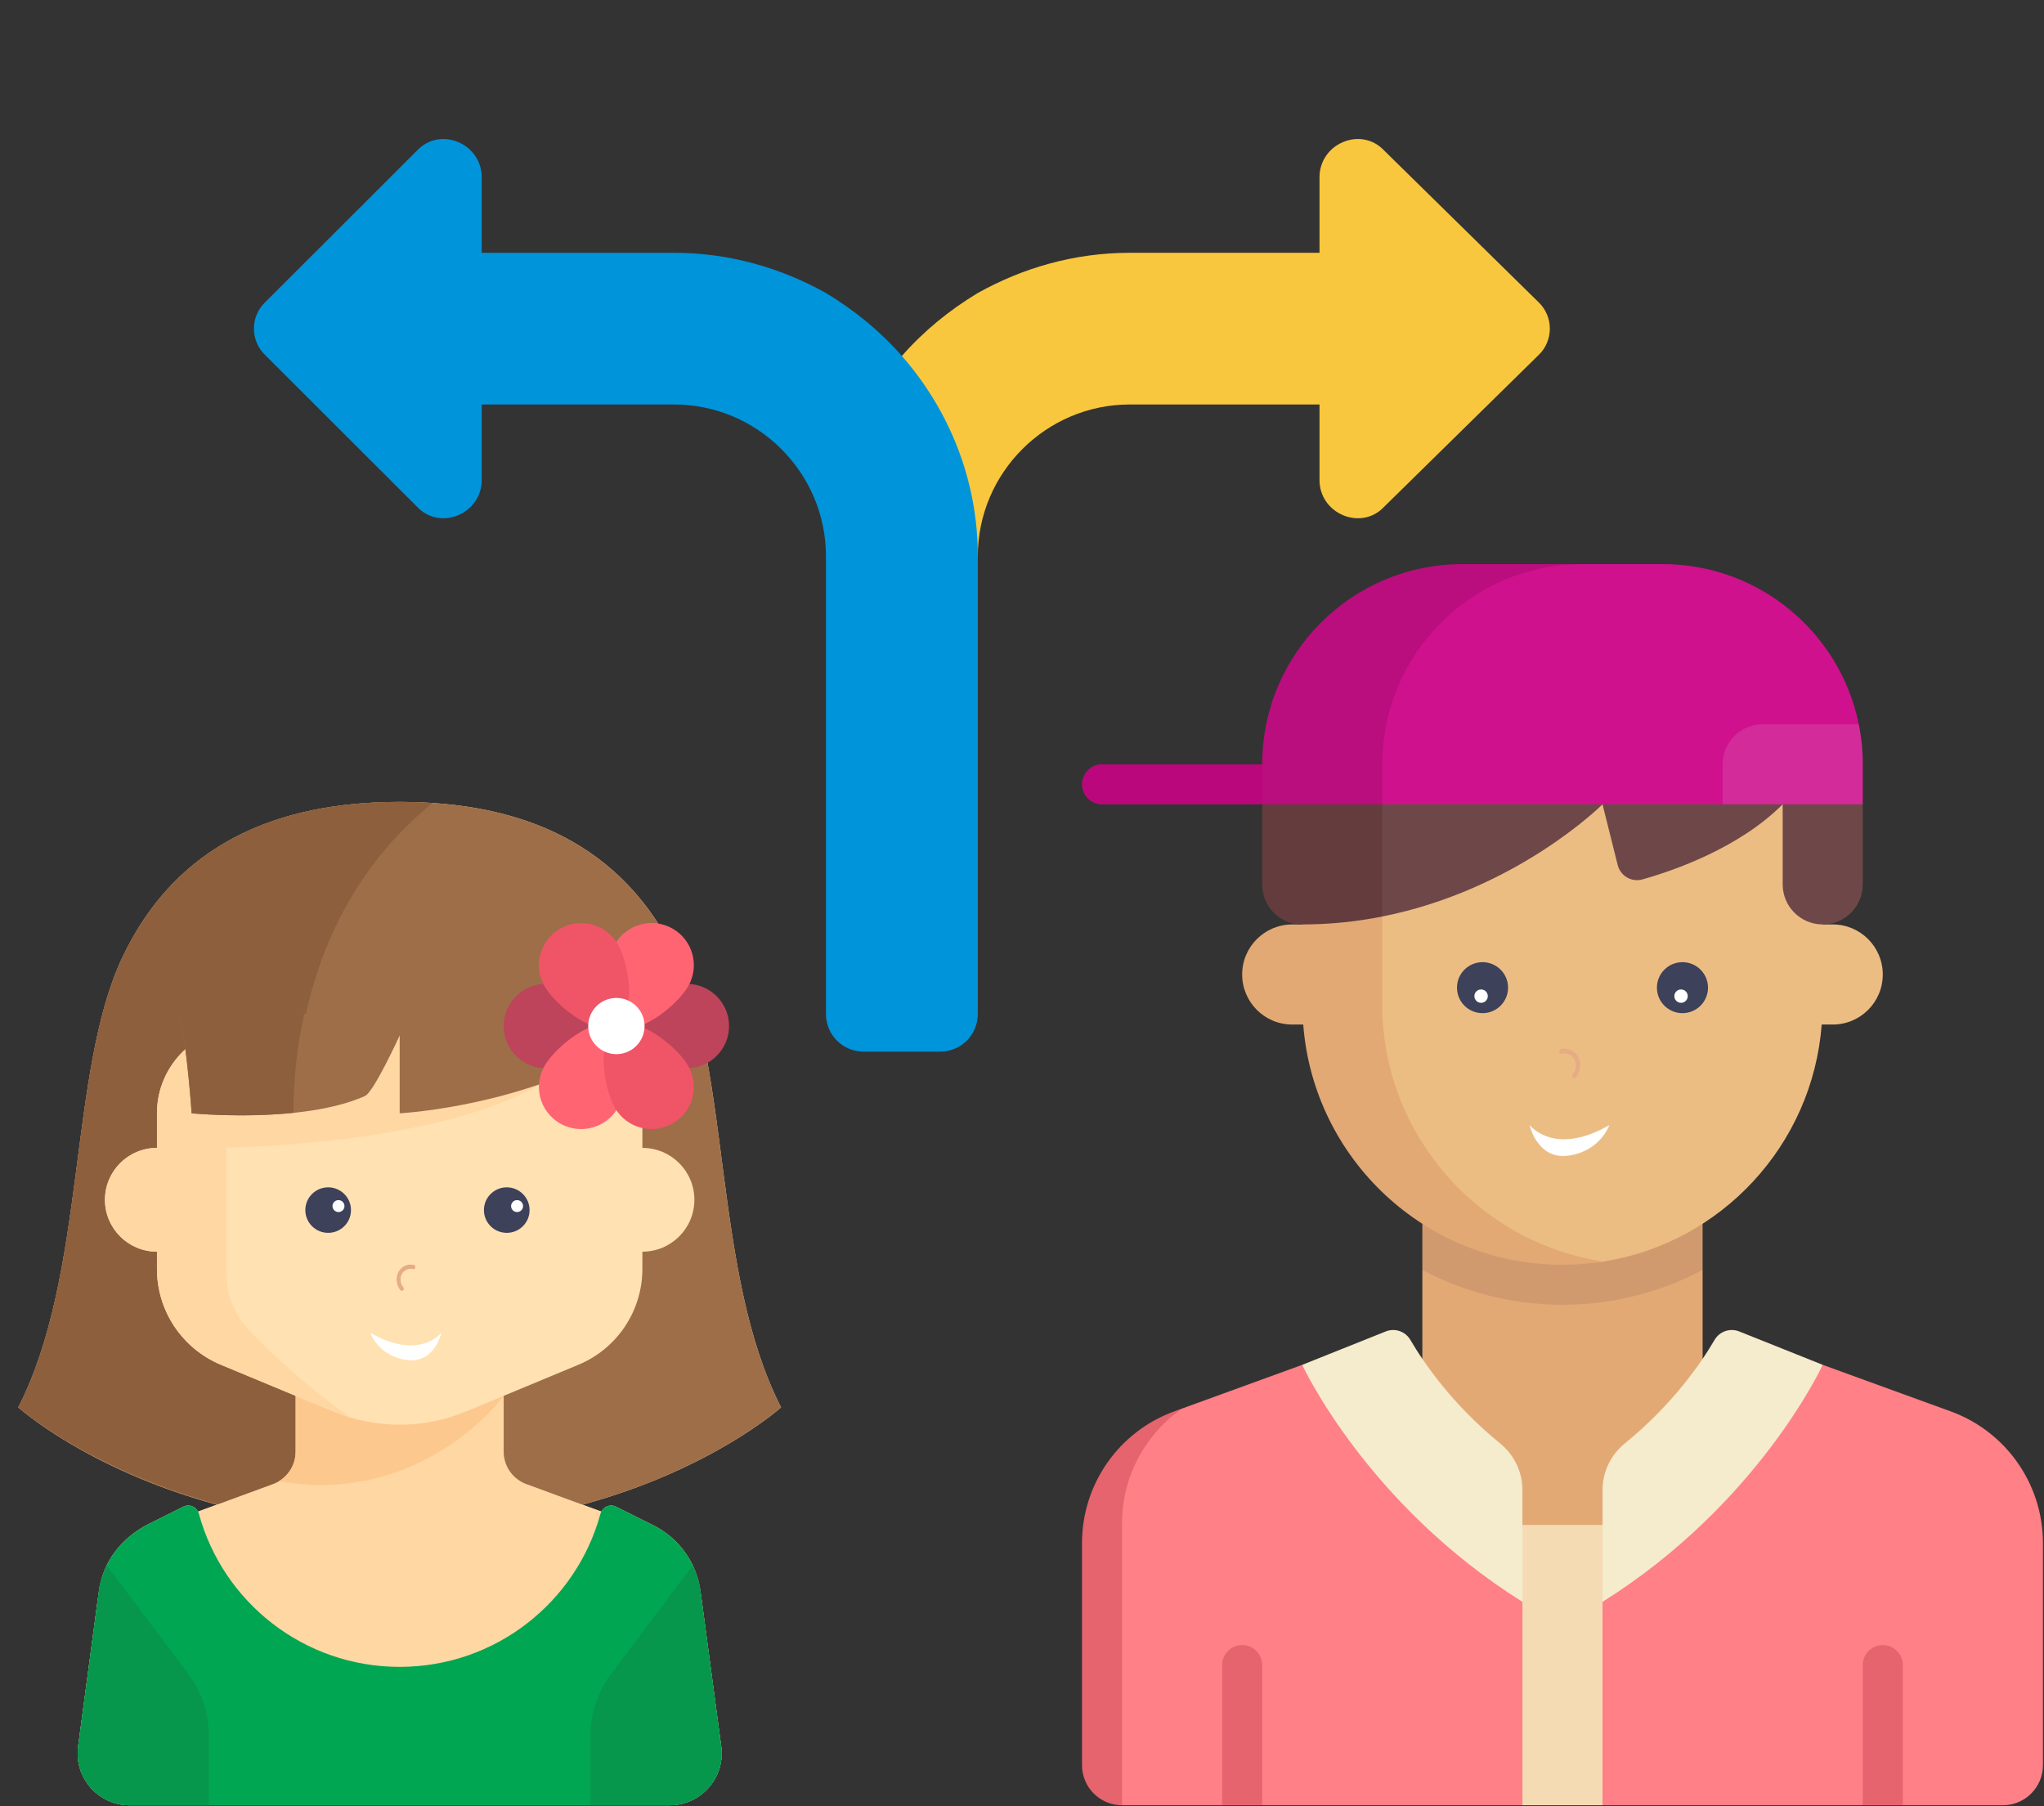
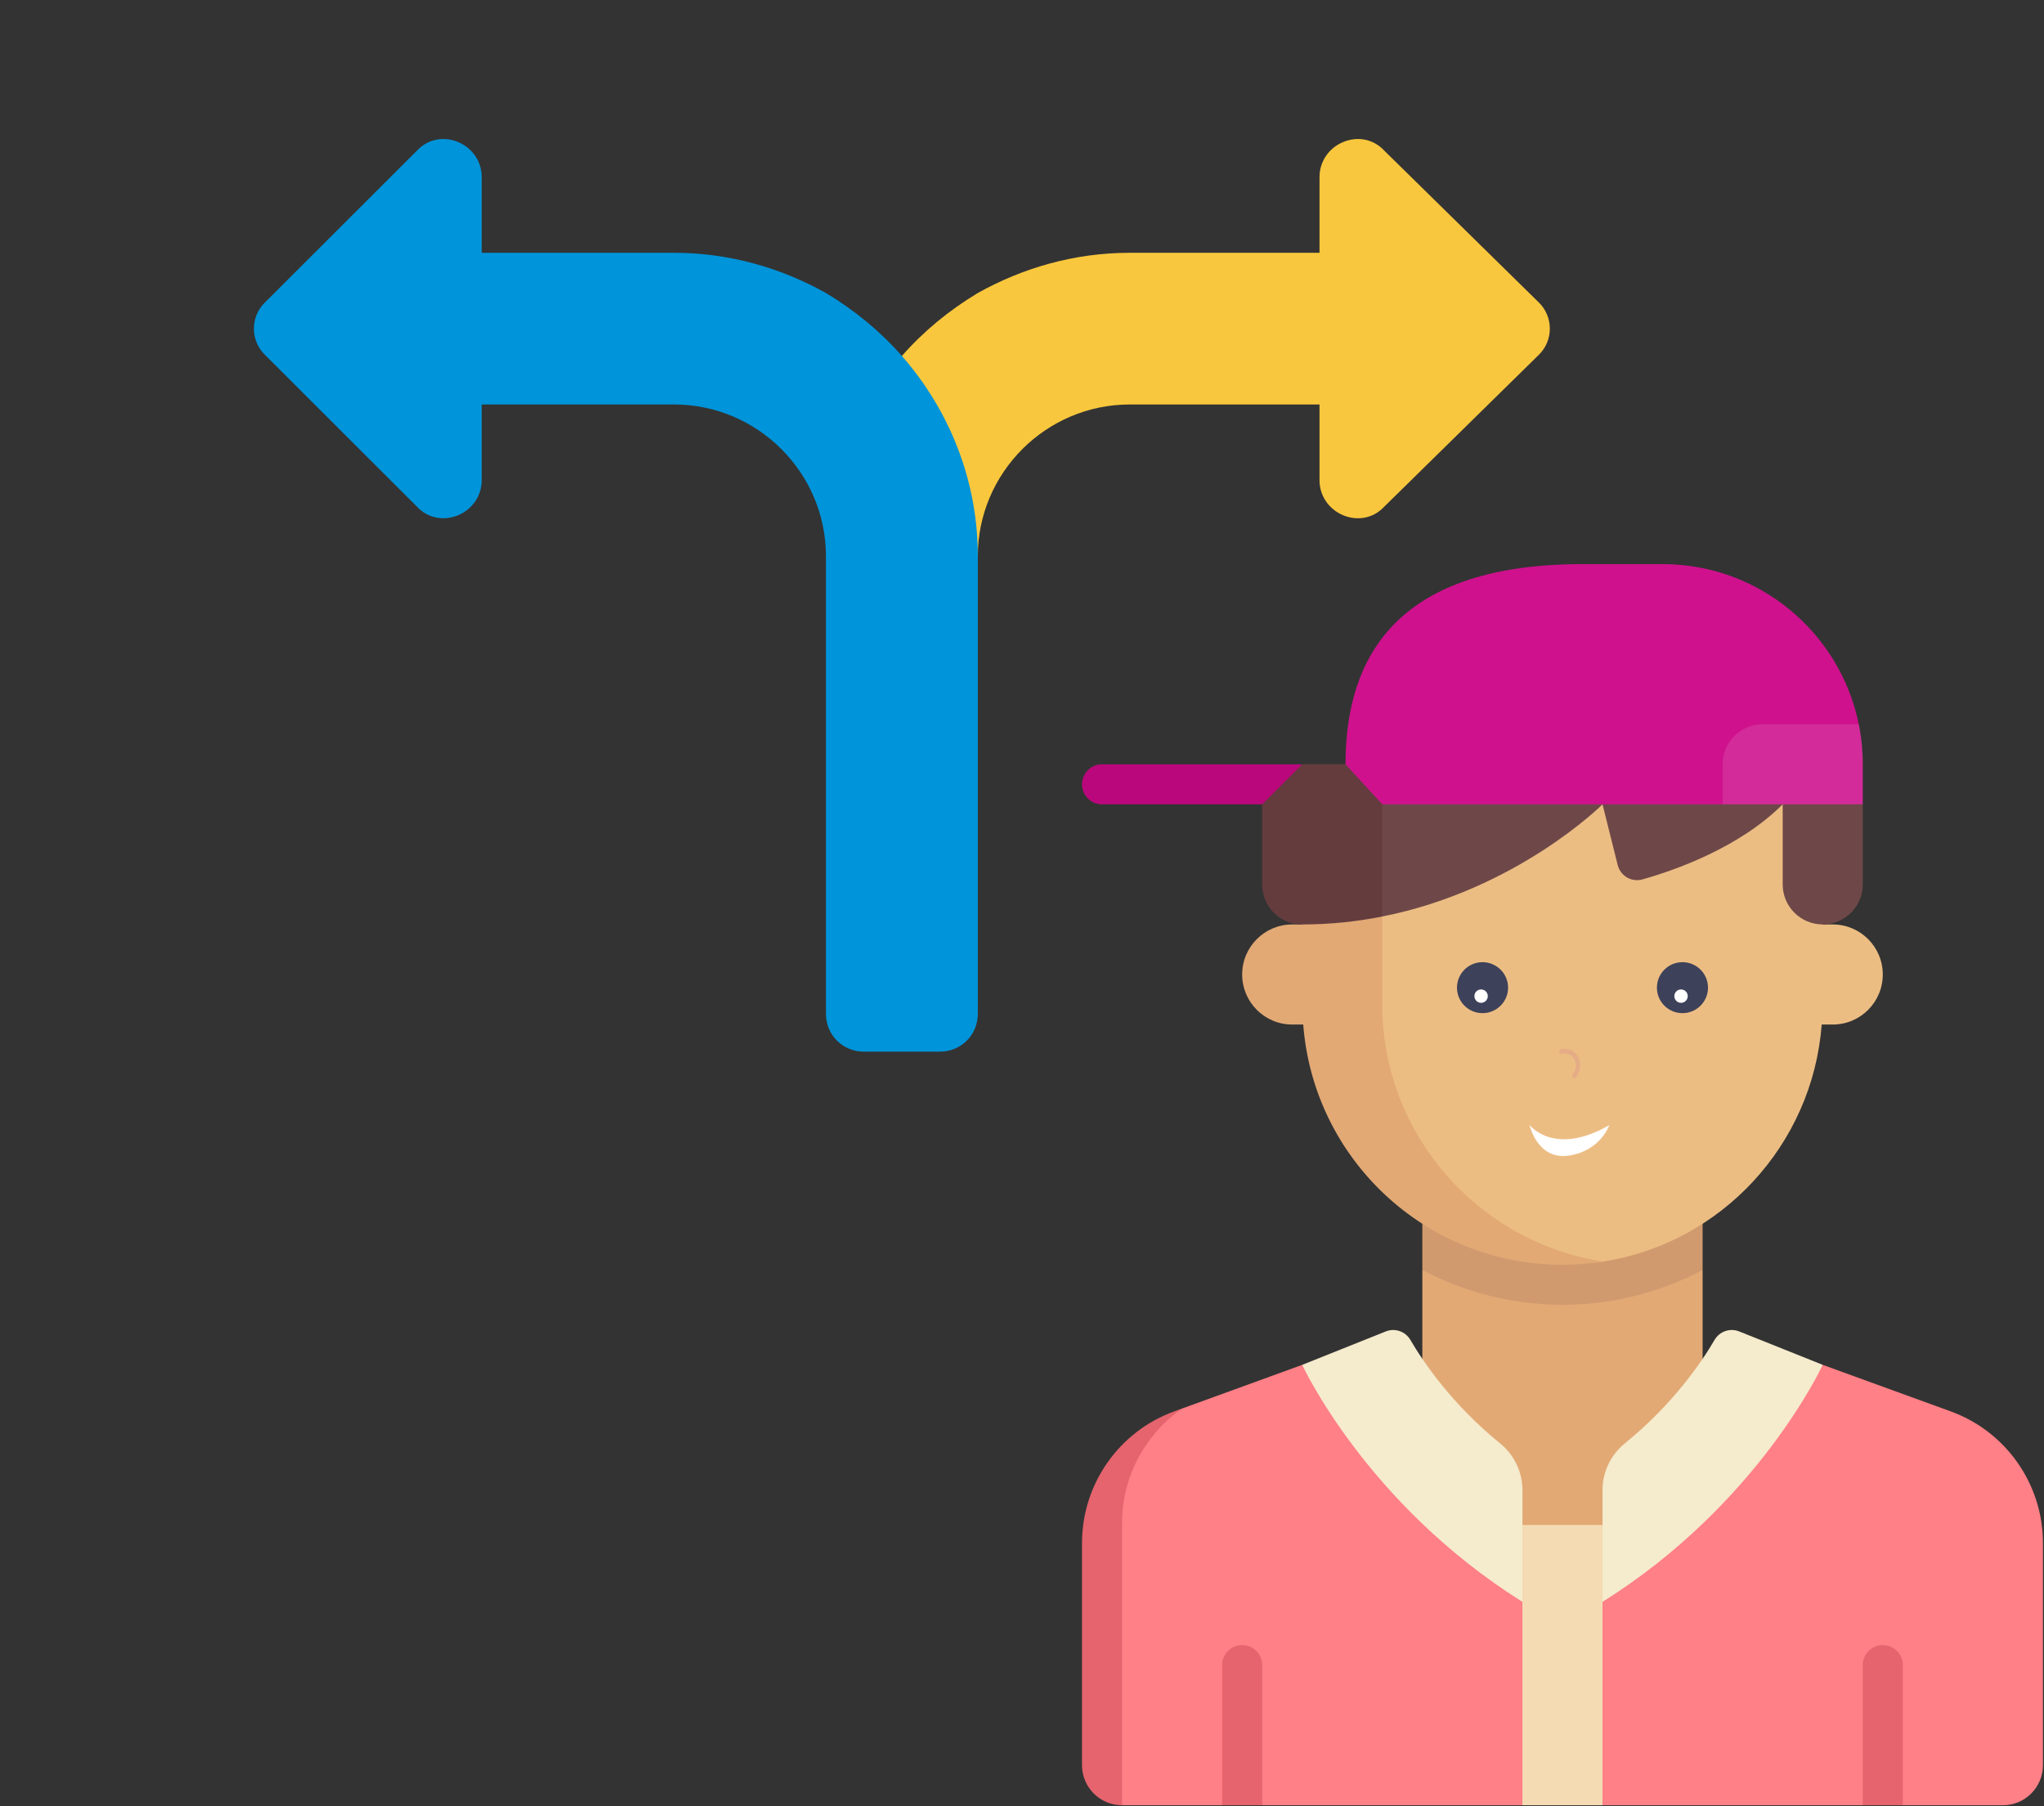
<svg xmlns="http://www.w3.org/2000/svg" width="1858" height="1642" viewBox="0 0 1858 1642" fill="none">
  <rect x="0" y="0" width="1858" height="1642" fill="#333333" stroke="none" />
  <g clip-path="url(#clip0)">
    <path d="M636.727 1446.46C633.275 1420.63 617.221 1398.18 593.86 1386.53L559.915 1369.59C554.858 1367.07 549.061 1369.31 546.586 1374.09L529.482 1367.81C647.413 1335.76 710.003 1279.36 710.003 1279.36C647.951 1158.47 664.695 974.681 615.448 870.501C566.201 766.32 473.616 728.973 363.302 728.973C252.988 728.973 160.403 766.32 111.156 870.501C61.909 974.681 78.653 1158.47 16.602 1279.36C16.602 1279.36 79.193 1335.75 197.124 1367.81L180.022 1374.09C177.575 1369.3 171.787 1367.05 166.741 1369.57L135.786 1385.01C109.37 1398.19 93.331 1420.63 89.879 1446.46L89.115 1452.18C89.115 1452.18 89.115 1452.18 89.115 1452.18L71.016 1587.63C67.238 1615.91 89.287 1641.04 117.879 1641.04H608.727C637.32 1641.04 659.369 1615.91 655.588 1587.63L636.727 1446.46Z" fill="#FFD7A3" />
    <path d="M615.448 870.501C566.201 766.32 473.616 728.973 363.302 728.973C252.988 728.973 160.403 766.32 111.156 870.501C61.909 974.681 78.653 1158.47 16.602 1279.36C16.602 1279.36 138.735 1389.44 363.302 1389.44C587.869 1389.44 710.003 1279.36 710.003 1279.36C647.951 1158.47 664.695 974.681 615.448 870.501Z" fill="#9D6E48" />
    <path d="M268.747 1010.06C268.747 899.986 309.936 797.195 393.12 730.054C383.324 729.403 373.417 728.973 363.302 728.973C252.988 728.973 160.403 766.32 111.156 870.501C61.909 974.681 78.653 1158.47 16.602 1279.36C16.602 1279.36 106.096 1357.78 268.747 1382.09C268.747 1382.1 268.747 1096.55 268.747 1010.06Z" fill="#8D5F3D" />
    <path d="M637.491 1452.19C633.626 1423.27 614.033 1398.87 586.595 1388.79L479.409 1349.44C466.54 1345.16 457.859 1333.14 457.859 1319.6V1216.46H268.749V1319.6C268.749 1333.14 260.068 1345.16 247.199 1349.44L140.013 1388.79C112.574 1398.86 92.982 1423.27 89.117 1452.19L71.018 1587.64C67.239 1615.92 89.288 1641.05 117.879 1641.05H608.728C637.321 1641.05 659.37 1615.92 655.59 1587.64L637.491 1452.19Z" fill="#FFD7A3" />
    <path d="M268.747 1319.61C268.747 1320.38 268.714 1321.14 268.657 1321.89C268.629 1322.29 268.578 1322.67 268.534 1323.06C268.499 1323.38 268.467 1323.69 268.422 1324C268.337 1324.61 268.229 1325.2 268.111 1325.79C268.109 1325.81 268.107 1325.82 268.103 1325.83C266.354 1334.48 261.037 1342 253.479 1346.54C385.311 1369.27 457.857 1268.89 457.857 1268.89L268.747 1267.58V1319.61Z" fill="#FDC88E" />
    <path d="M583.93 1043.48V1012.03C583.93 968.605 548.652 933.402 505.135 933.402H221.471C177.954 933.402 142.675 968.605 142.675 1012.03V1043.48C116.564 1043.48 95.398 1064.6 95.398 1090.66C95.398 1116.71 116.564 1137.83 142.675 1137.83V1153.56C142.675 1191.65 165.626 1226 200.862 1240.65L302.687 1282.99C321.894 1290.97 342.495 1295.08 363.301 1295.08C384.107 1295.08 404.706 1290.97 423.912 1282.99L525.744 1240.65C560.979 1226 583.93 1191.65 583.93 1153.56V1137.83C610.041 1137.83 631.208 1116.71 631.208 1090.66C631.208 1064.6 610.041 1043.48 583.93 1043.48Z" fill="#FFE1B2" />
    <path d="M501.195 979.85V939.309H191.55C162.877 951.065 142.675 979.188 142.675 1012.04V1043.49C116.564 1043.49 95.398 1064.61 95.398 1090.67C95.398 1116.72 116.564 1137.84 142.675 1137.84V1153.57C142.675 1191.66 165.626 1226.01 200.862 1240.66L302.685 1283C307.669 1285.07 312.756 1286.85 317.907 1288.4C272.907 1255.55 242.953 1226.84 225.401 1208.06C212.632 1194.4 205.712 1176.37 205.712 1157.69V1043.27C256.547 1042.02 417.837 1033.79 501.195 979.85Z" fill="#FFD7A3" />
    <path d="M174.193 1012.04C174.193 1012.04 274.657 1021.87 331.784 996.313C339.823 992.717 363.302 941.274 363.302 941.274V1012.04C363.302 1012.04 435.767 1008.3 511.044 977.981V921.617H163.457C170.614 957.583 174.193 1012.04 174.193 1012.04Z" fill="#9D6E48" />
    <path d="M593.86 1386.54L559.915 1369.6C554.162 1366.73 547.451 1370.02 545.763 1376.21C523.917 1456.33 450.515 1515.25 363.3 1515.25C276.063 1515.25 202.646 1456.3 180.819 1376.15C179.141 1369.99 172.463 1366.72 166.742 1369.57L135.788 1385.02C109.371 1398.2 93.332 1420.64 89.881 1446.47L71.018 1587.64C67.239 1615.92 89.288 1641.05 117.879 1641.05H608.728C637.321 1641.05 659.37 1615.92 655.59 1587.64L636.726 1446.47C633.275 1420.64 617.221 1398.19 593.86 1386.54Z" fill="#00A652" />
    <path d="M97.058 1423.1C93.487 1430.44 90.977 1438.25 89.878 1446.47L71.014 1587.64C67.236 1615.92 89.285 1641.05 117.878 1641.05H189.952V1578.15C189.952 1557.73 183.316 1537.87 171.041 1521.53L97.058 1423.1Z" fill="#06974D" />
    <path d="M629.546 1423.1C633.118 1430.44 635.627 1438.25 636.727 1446.47L655.59 1587.64C659.369 1615.92 637.32 1641.05 608.727 1641.05H536.652V1578.15C536.652 1557.73 543.287 1537.87 555.563 1521.53L629.546 1423.1Z" fill="#06974D" />
    <path d="M560.292 932.717C560.292 953.887 517.486 971.048 496.271 971.048C475.055 971.048 457.858 953.887 457.858 932.717C457.858 911.547 475.055 894.387 496.271 894.387C517.486 894.387 560.292 911.549 560.292 932.717Z" fill="#BD445A" />
    <path d="M560.291 932.717C560.291 911.547 603.097 894.387 624.312 894.387C645.528 894.387 662.725 911.547 662.725 932.717C662.725 953.887 645.528 971.048 624.312 971.048C603.097 971.048 560.291 953.887 560.291 932.717Z" fill="#BD445A" />
    <path d="M560.291 932.715C578.665 943.3 572.154 988.872 561.548 1007.21C550.94 1025.54 527.447 1031.82 509.074 1021.24C490.701 1010.65 484.407 987.209 495.013 968.875C505.623 950.541 541.92 922.129 560.291 932.715Z" fill="#FF6473" />
    <path d="M560.292 932.717C541.919 922.132 548.429 876.56 559.037 858.227C569.645 839.893 593.138 833.612 611.511 844.196C629.884 854.779 636.178 878.223 625.572 896.557C614.962 914.891 578.665 943.303 560.292 932.717Z" fill="#FF6473" />
    <path d="M560.292 932.715C541.919 943.3 548.429 988.872 559.037 1007.21C569.645 1025.54 593.138 1031.82 611.511 1021.24C629.884 1010.65 636.178 987.209 625.572 968.875C614.962 950.541 578.665 922.129 560.292 932.715Z" fill="#F05467" />
-     <path d="M560.292 932.717C578.666 922.132 572.155 876.56 561.549 858.227C550.941 839.893 527.448 833.612 509.075 844.196C490.702 854.779 484.408 878.223 495.014 896.557C505.624 914.891 541.921 943.303 560.292 932.717Z" fill="#F05467" />
-     <path d="M560.292 958.268C574.435 958.268 585.9 946.827 585.9 932.714C585.9 918.601 574.435 907.16 560.292 907.16C546.148 907.16 534.683 918.601 534.683 932.714C534.683 946.827 546.148 958.268 560.292 958.268Z" fill="white" />
-     <path d="M163.45 921.617C170.61 957.583 174.195 1012.04 174.195 1012.04C174.195 1012.04 219.643 1016.46 266.78 1011.6C266.78 1011.09 266.78 1010.56 266.78 1010.07C266.78 979.829 270.129 950.167 276.592 921.617H163.45Z" fill="#8D5F3D" />
+     <path d="M163.45 921.617C170.61 957.583 174.195 1012.04 174.195 1012.04C174.195 1012.04 219.643 1016.46 266.78 1011.6C266.78 1011.09 266.78 1010.56 266.78 1010.07C266.78 979.829 270.129 950.167 276.592 921.617H163.45" fill="#8D5F3D" />
    <path d="M481.386 1100.03C481.386 1111.45 472.098 1120.71 460.643 1120.71C449.181 1120.71 439.9 1111.45 439.9 1100.03C439.9 1088.6 449.181 1079.34 460.643 1079.34C472.098 1079.34 481.386 1088.6 481.386 1100.03Z" fill="#3D4159" />
    <path d="M319.039 1100.03C319.039 1111.45 309.751 1120.71 298.296 1120.71C286.834 1120.71 277.553 1111.45 277.553 1100.03C277.553 1088.6 286.834 1079.34 298.296 1079.34C309.751 1079.34 319.039 1088.6 319.039 1100.03Z" fill="#3D4159" />
    <path d="M475.47 1096.38C475.47 1099.38 473.034 1101.81 470.022 1101.81C467.011 1101.81 464.574 1099.38 464.574 1096.38C464.574 1093.37 467.011 1090.95 470.022 1090.95C473.034 1090.95 475.47 1093.37 475.47 1096.38Z" fill="white" />
    <path d="M313.124 1096.38C313.124 1099.38 310.687 1101.81 307.676 1101.81C304.664 1101.81 302.228 1099.38 302.228 1096.38C302.228 1093.37 304.664 1090.95 307.676 1090.95C310.687 1090.95 313.124 1093.37 313.124 1096.38Z" fill="white" />
    <path d="M336.483 1211.53C336.483 1211.53 343.607 1232.49 369.355 1236.26C395.102 1240.04 401.271 1211.42 401.271 1211.42C401.271 1211.42 381.416 1237.46 336.483 1211.53Z" fill="white" />
    <path d="M376.359 1149.95C371.04 1148.45 365.064 1151.01 362.22 1156.18C359.331 1161.44 360.237 1168.55 364.104 1172.92C365.688 1174.71 368.189 1171.98 366.605 1170.19C363.825 1167.05 363.204 1161.9 365.275 1158.13C367.3 1154.45 371.636 1152.61 375.421 1153.67C377.626 1154.29 378.564 1150.57 376.359 1149.95Z" fill="#E5AC85" />
  </g>
  <path d="M1292.91 1154.48H1547.68V1404.48H1292.91V1154.48Z" fill="#E2A975" />
  <path d="M1456.69 1641.04H1383.9L1347.5 1386.28H1493.08L1456.69 1641.04Z" fill="#F4DBB3" />
  <path d="M1183.72 1240.7L1074.39 1280.46L1067.58 1283.74C1017.24 1302.05 1002.71 1372.21 1002.71 1402.71V1604.65L1019.95 1641.05H1110.93L1130.15 1623.42L1147.33 1641.05H1383.9V1456.15L1183.72 1240.7Z" fill="#FF8086" />
  <path d="M1292.91 1154.48C1330.95 1174.6 1374.26 1186.11 1420.29 1186.11C1466.32 1186.11 1509.63 1174.6 1547.67 1154.48V1076.92H1292.91V1154.48Z" fill="#D19A6E" />
  <path d="M1183.72 694.777H1001.75C991.699 694.777 983.552 702.924 983.552 712.975C983.552 723.025 991.699 731.172 1001.75 731.172H1183.73V694.777H1183.72Z" fill="#BB077C" />
  <path d="M1665.96 840.36H1656.86V731.176H1216.83L1208.75 931.349C1218.07 1053.47 1295.78 1147.44 1420.29 1147.44C1432.91 1147.44 1445.29 1148.73 1457.36 1146.83C1564.48 1129.95 1647.56 1041.1 1655.94 931.349H1665.96C1691.09 931.349 1711.45 910.979 1711.45 885.856C1711.45 860.728 1691.09 840.36 1665.96 840.36V840.36Z" fill="#ECBD83" />
  <path d="M1256.51 913.15V731.176H1183.72V840.36H1174.63C1149.5 840.36 1129.13 860.728 1129.13 885.854C1129.13 910.979 1149.5 931.347 1174.63 931.347H1184.64C1193.96 1053.47 1295.78 1149.72 1420.29 1149.72C1432.74 1149.72 1445.44 1148.68 1457.36 1146.83C1343.98 1129.33 1256.51 1031.43 1256.51 913.15V913.15Z" fill="#E2A975" />
  <path d="M1183.72 694.777L1256.52 833.146C1379.05 808.805 1456.69 731.172 1456.69 731.172L1470.47 786.289C1472.96 796.247 1483.08 802.219 1492.95 799.433C1522.28 791.165 1580.92 770.718 1620.46 731.172V803.962C1620.46 824.063 1636.76 840.357 1656.86 840.357C1676.96 840.357 1693.25 824.063 1693.25 803.962V731.172L1662.14 694.777H1183.72Z" fill="#6E4848" />
  <path d="M1256.51 694.777H1183.72L1147.33 731.172V803.962C1147.33 823.746 1163.18 840.315 1182.97 840.354C1208.99 840.407 1233.45 837.739 1256.52 833.146V694.777H1256.51Z" fill="#643C3E" />
  <path d="M1689.63 658.376C1672.77 575.313 1599.32 512.797 1511.28 512.797H1438.49C1272.65 512.797 1223.07 594.271 1223.07 694.773L1256.51 731.168H1565.87L1689.63 658.376Z" fill="#CF118D" />
  <path d="M1383.9 1354.44C1383.9 1337.97 1376.32 1322.42 1363.54 1312.03C1319.85 1276.53 1293.71 1238.09 1282.09 1218.1C1277.53 1210.27 1268.01 1206.98 1259.61 1210.35L1183.72 1240.7C1183.72 1240.7 1241.68 1366.98 1383.9 1456.16V1354.44Z" fill="#F5EBCD" />
-   <path d="M1438.49 512.797H1329.31C1228.8 512.797 1147.33 594.269 1147.33 694.773V731.168H1256.51V694.773C1256.51 594.269 1337.99 512.797 1438.49 512.797V512.797Z" fill="#BA0D7E" />
  <path d="M1689.63 658.379H1602.27C1582.17 658.379 1565.87 674.672 1565.87 694.774V731.169H1693.25V694.774C1693.25 682.308 1692.01 670.14 1689.63 658.379Z" fill="#D32B99" />
  <path d="M1019.95 1384.51C1019.95 1342.31 1040.95 1303.9 1074.39 1280.45L1067.4 1282.99C1017.06 1301.3 983.552 1349.14 983.552 1402.71V1604.65C983.552 1624.75 999.848 1641.04 1019.95 1641.04V1384.51Z" fill="#E5646E" />
  <path d="M1147.33 1641.04H1110.93V1513.66C1110.93 1503.61 1119.08 1495.46 1129.13 1495.46C1139.18 1495.46 1147.33 1503.61 1147.33 1513.66V1641.04Z" fill="#E5646E" />
  <path d="M1656.86 1240.7L1773.18 1283C1823.52 1301.31 1857.03 1349.15 1857.03 1402.71V1604.65C1857.03 1624.75 1840.74 1641.05 1820.64 1641.05H1729.65L1710.62 1626.72L1693.26 1641.05H1456.69V1456.15L1656.86 1240.7Z" fill="#FF8086" />
  <path d="M1456.69 1354.44C1456.69 1337.97 1464.26 1322.42 1477.05 1312.03C1520.74 1276.53 1546.87 1238.09 1558.5 1218.1C1563.05 1210.27 1572.57 1206.98 1580.98 1210.35L1656.86 1240.7C1656.86 1240.7 1598.91 1366.98 1456.69 1456.16V1354.44Z" fill="#F5EBCD" />
  <path d="M1693.26 1641.04H1729.65V1513.66C1729.65 1503.61 1721.5 1495.46 1711.45 1495.46C1701.4 1495.46 1693.26 1503.61 1693.26 1513.66V1641.04Z" fill="#E5646E" />
  <path d="M1552.58 897.827C1552.58 910.626 1542.18 921.003 1529.36 921.003C1516.53 921.003 1506.14 910.626 1506.14 897.827C1506.14 885.029 1516.53 874.652 1529.36 874.652C1542.18 874.652 1552.58 885.029 1552.58 897.827Z" fill="#3D4159" />
  <path d="M1370.84 897.827C1370.84 910.626 1360.44 921.003 1347.62 921.003C1334.79 921.003 1324.4 910.626 1324.4 897.827C1324.4 885.029 1334.79 874.652 1347.62 874.652C1360.44 874.652 1370.84 885.029 1370.84 897.827Z" fill="#3D4159" />
  <path d="M1534.16 905.532C1534.16 908.897 1531.43 911.619 1528.06 911.619C1524.69 911.619 1521.96 908.897 1521.96 905.532C1521.96 902.168 1524.69 899.445 1528.06 899.445C1531.43 899.445 1534.16 902.168 1534.16 905.532Z" fill="white" />
  <path d="M1352.41 905.532C1352.41 908.897 1349.69 911.619 1346.32 911.619C1342.94 911.619 1340.22 908.897 1340.22 905.532C1340.22 902.168 1342.94 899.445 1346.32 899.445C1349.69 899.445 1352.41 902.168 1352.41 905.532Z" fill="white" />
  <path d="M1462.89 1022.77C1462.89 1022.77 1454.92 1046.26 1426.1 1050.48C1397.27 1054.72 1390.37 1022.65 1390.37 1022.65C1390.37 1022.65 1412.59 1051.83 1462.89 1022.77Z" fill="white" />
  <path d="M1418.68 953.759C1424.64 952.085 1431.33 954.949 1434.51 960.747C1437.75 966.639 1436.73 974.611 1432.4 979.507C1430.63 981.513 1427.83 978.45 1429.6 976.449C1432.72 972.929 1433.41 967.157 1431.09 962.93C1428.83 958.801 1423.97 956.739 1419.74 957.93C1417.27 958.624 1416.22 954.453 1418.68 953.759Z" fill="#E5AC85" />
  <g clip-path="url(#clip1)">
    <path d="M1398.45 274.619L1258.1 136.734C1248.45 126.393 1233.95 123.637 1220.84 129.149C1207.72 134.661 1199.44 147.076 1199.44 160.864V229.806H1026.88C976.497 229.806 929.556 243.595 888.834 266.342C862.599 282.204 839.825 300.813 819.81 323.57L776.931 392.512L888.834 505.576C888.834 429.739 950.955 367.691 1026.88 367.691H1199.44V436.633C1199.44 450.422 1207.72 462.828 1220.84 468.349C1233.95 473.86 1248.45 471.105 1258.1 460.763L1398.45 322.879C1412.26 309.781 1412.26 287.716 1398.45 274.619V274.619Z" fill="#F9C73D" />
    <path d="M888.833 505.576V921.528C888.833 940.828 873.645 955.999 854.322 955.999H785.298C765.966 955.999 750.787 940.828 750.787 921.528V505.576C750.787 429.739 688.657 367.691 612.74 367.691H437.88V436.633C437.88 450.422 429.594 462.828 416.481 468.349C403.369 473.86 388.872 471.105 379.21 460.763L241.164 322.879C227.359 309.781 227.359 287.716 241.164 274.619L379.21 136.734C388.872 126.393 403.369 123.637 416.481 129.149C429.594 134.661 437.88 147.076 437.88 160.864V229.806H612.74C663.123 229.806 710.056 243.595 750.787 266.342C777.012 282.204 799.795 300.813 819.81 323.57C862.599 372.521 888.833 435.942 888.833 505.576V505.576Z" fill="#0094DA" />
  </g>
  <defs>
    <clipPath id="clip0">
-       <rect width="898" height="1149" fill="white" transform="translate(0.01 492.047)" />
-     </clipPath>
+       </clipPath>
    <clipPath id="clip1">
      <rect width="1178" height="956" fill="white" transform="translate(230.81)" />
    </clipPath>
  </defs>
</svg>